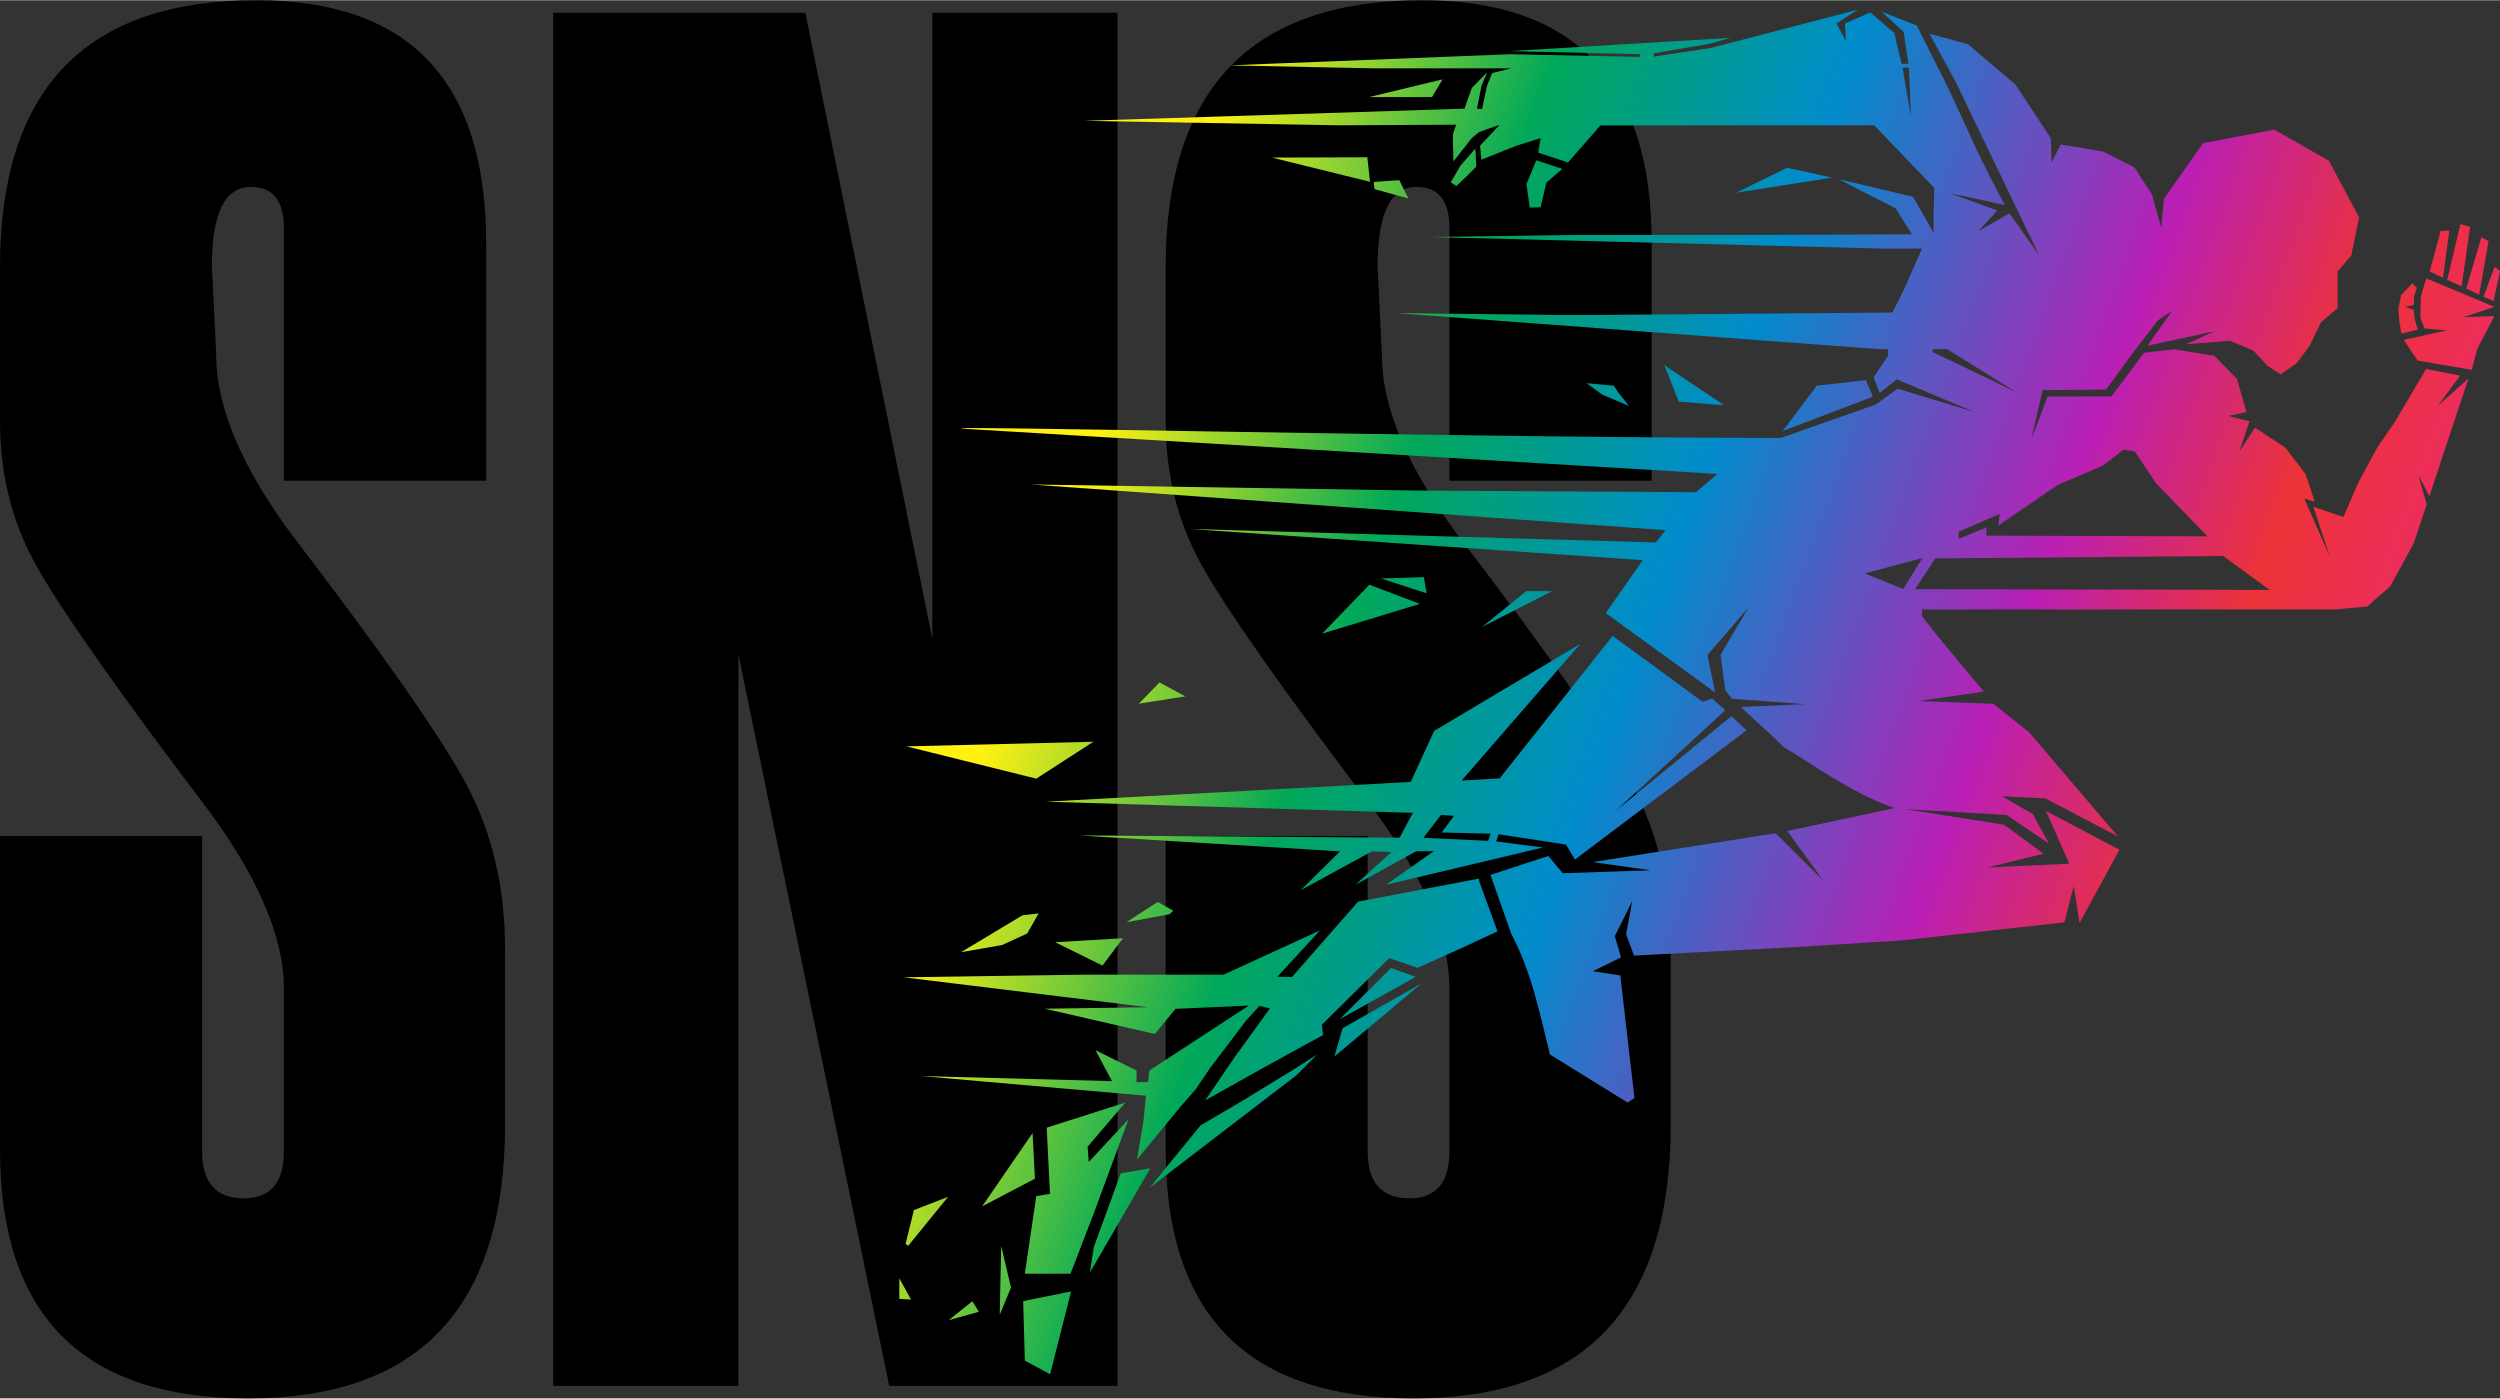
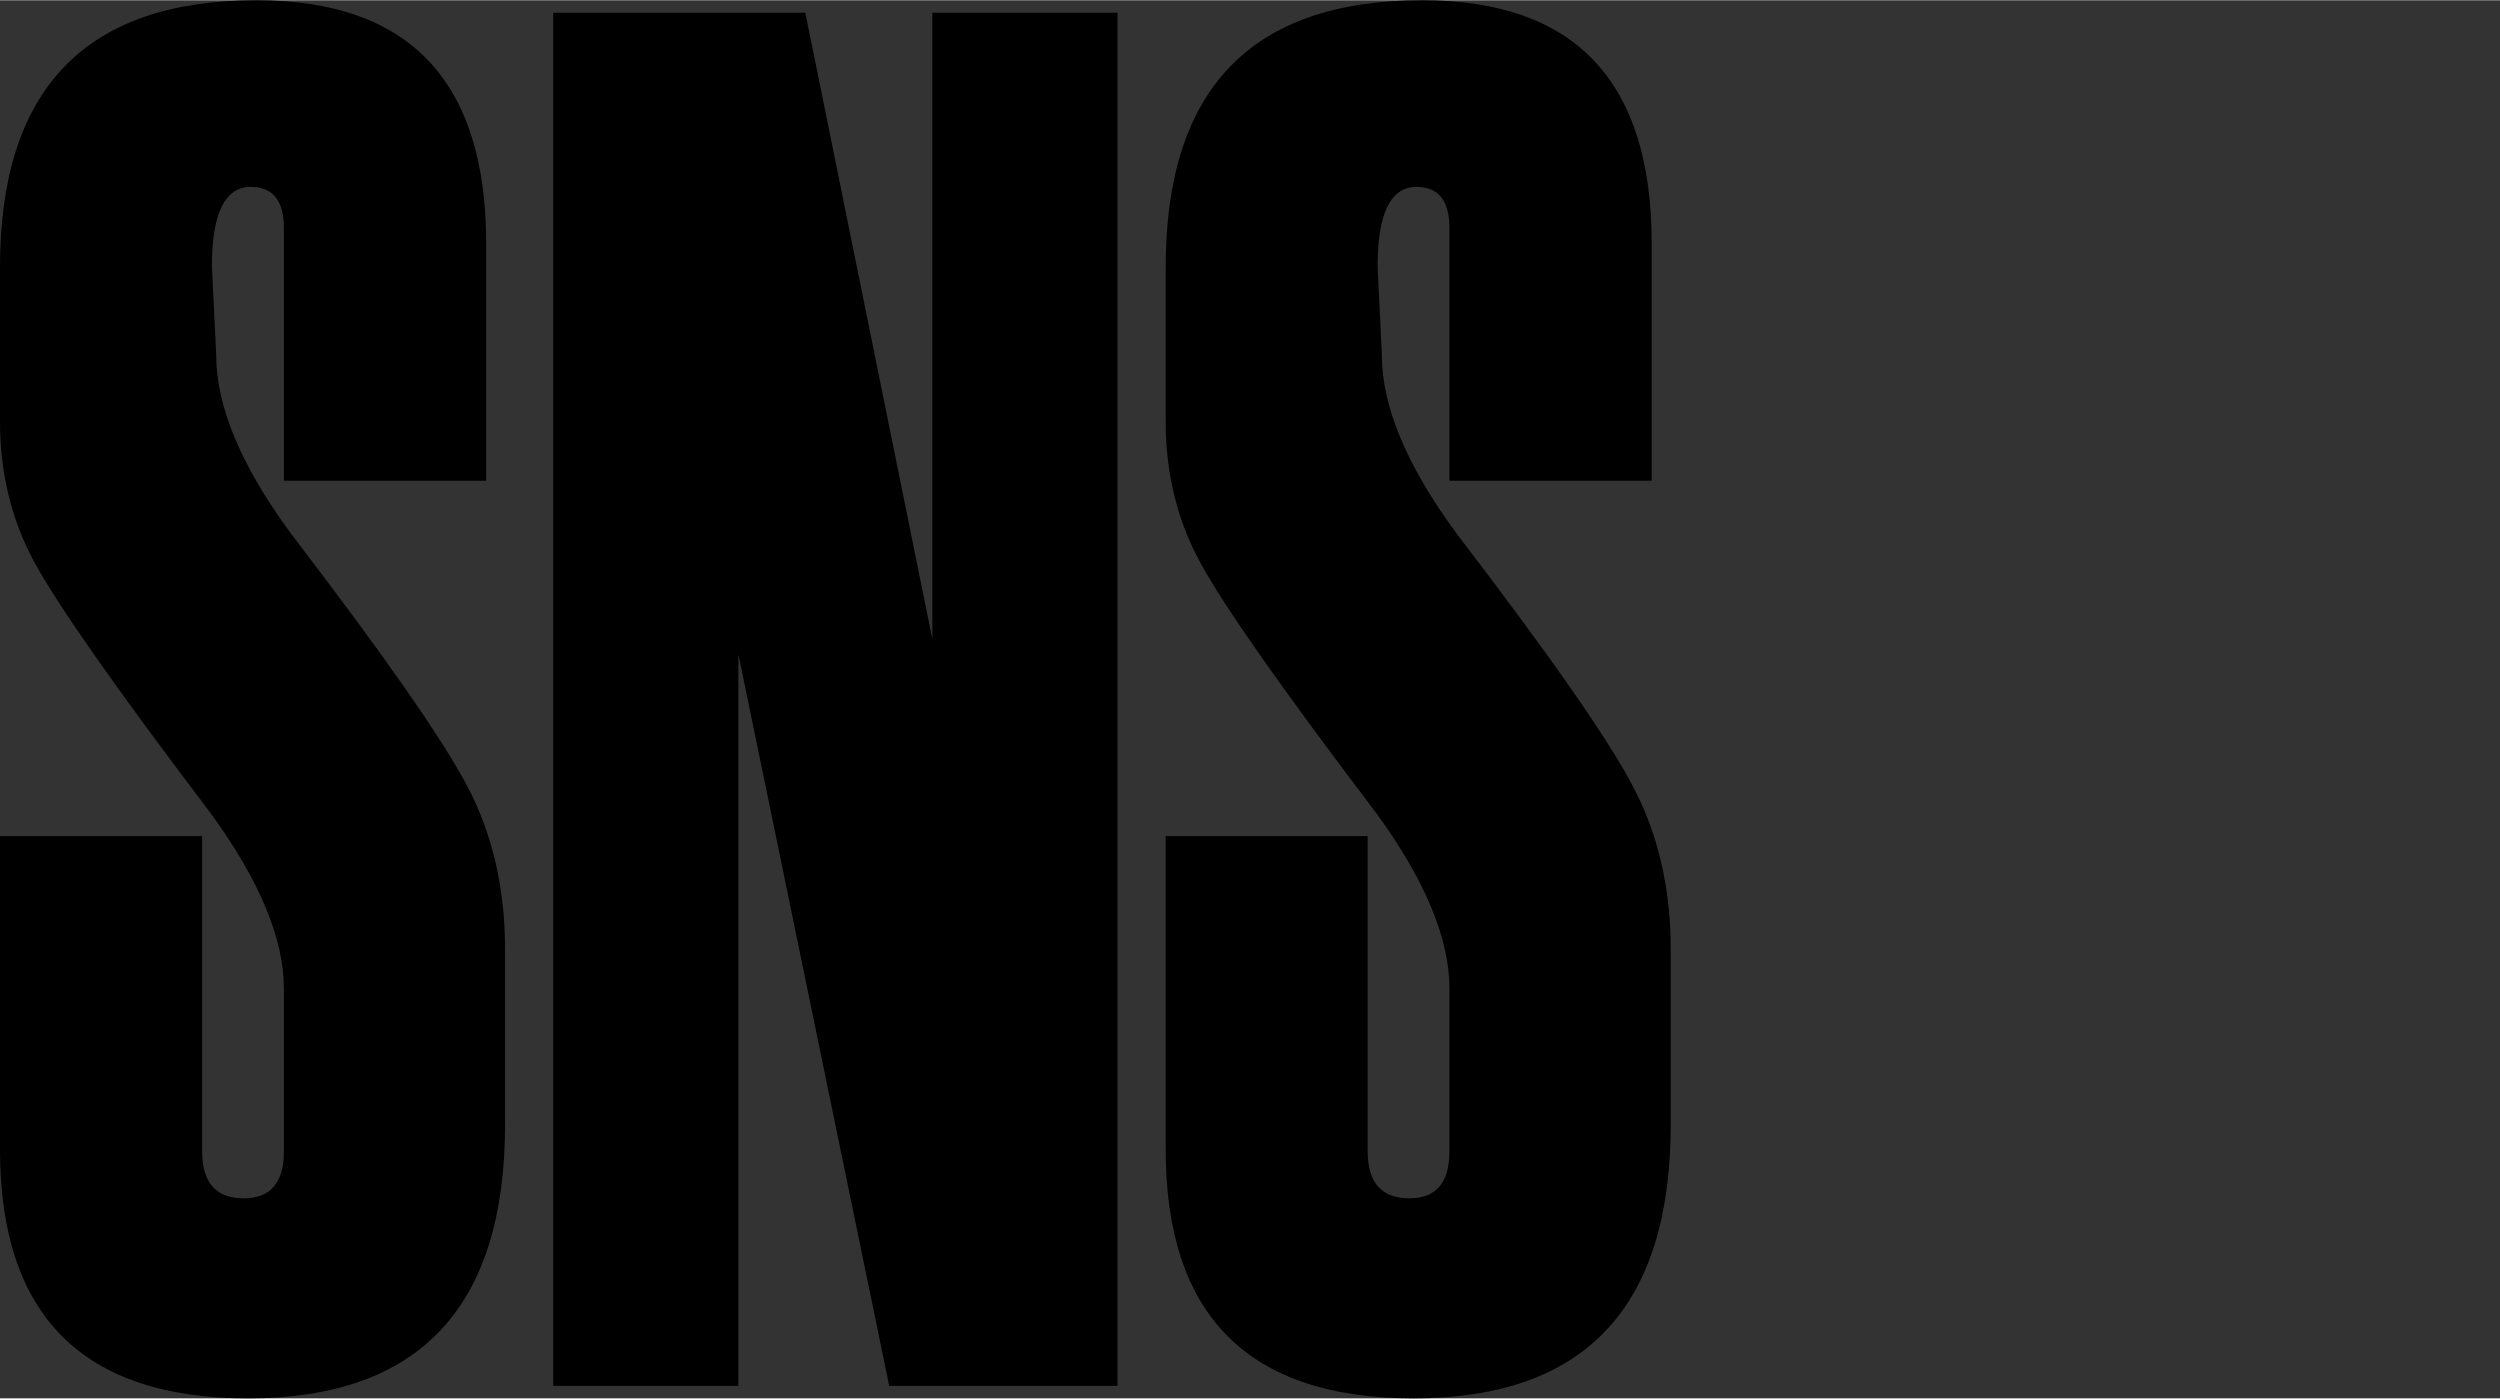
<svg xmlns="http://www.w3.org/2000/svg" xml:space="preserve" width="143px" height="80px" version="1.1" style="shape-rendering:geometricPrecision; text-rendering:geometricPrecision; image-rendering:optimizeQuality; fill-rule:evenodd; clip-rule:evenodd" viewBox="0 0 168.1 94.01">
  <rect x="0" y="0" width="168.1" height="94.01" fill="#333333" stroke="none" />
  <defs>
    <style type="text/css">
   
    .fil0 {fill:black;fill-rule:nonzero}
    .fil1 {fill:url(#id0)}
   
  </style>
    <linearGradient id="id0" gradientUnits="userSpaceOnUse" x1="63.74" y1="27.96" x2="165.58" y2="65.02">
      <stop offset="0" style="stop-opacity:1; stop-color:#FFF212" />
      <stop offset="0.09" style="stop-opacity:1; stop-color:#FFF212" />
      <stop offset="0.278" style="stop-opacity:1; stop-color:#00A859" />
      <stop offset="0.451" style="stop-opacity:1; stop-color:#008CCC" />
      <stop offset="0.671" style="stop-opacity:1; stop-color:#BA1FB5" />
      <stop offset="0.8" style="stop-opacity:1; stop-color:#ED3237" />
      <stop offset="1" style="stop-opacity:1; stop-color:#EC268F" />
    </linearGradient>
  </defs>
  <g id="Capa_x0020_1">
    <path class="fil0" d="M0 56.2l13.59 0 0 21.19c0,2.11 0.93,3.17 2.79,3.17 1.82,0 2.71,-1.06 2.71,-3.17l0 -10.94c0,-3.34 -1.64,-7.28 -4.92,-11.78 -6.36,-8.38 -10.3,-14.01 -11.86,-16.89 -1.55,-2.85 -2.31,-6.02 -2.31,-9.45l0 -10.37c0,-11.98 5.74,-17.96 17.24,-17.96 10.3,0 15.45,5.45 15.45,16.35l0 15.96 -13.6 0 0 -16.99c0,-1.85 -0.75,-2.77 -2.22,-2.77 -1.75,0 -2.62,1.78 -2.62,5.34l0.29 6c0,3.43 1.68,7.43 5.03,11.98 6.21,8.11 10.17,13.78 11.86,16.99 1.69,3.21 2.53,6.88 2.53,10.95l0 11.78c0,12.29 -5.75,18.42 -17.28,18.42 -11.13,0 -16.68,-5.58 -16.68,-16.75l0 -21.06zm75.14 36.97l-15.35 0 -10.14 -49.19 0 49.19 -12.45 0 0 -92.33 16.95 0 8.54 42.11 0 -42.11 12.45 0 0 92.33zm3.24 -36.97l13.58 0 0 21.19c0,2.11 0.94,3.17 2.8,3.17 1.81,0 2.7,-1.06 2.7,-3.17l0 -10.94c0,-3.34 -1.63,-7.28 -4.91,-11.78 -6.36,-8.38 -10.31,-14.01 -11.86,-16.89 -1.55,-2.85 -2.31,-6.02 -2.31,-9.45l0 -10.37c0,-11.98 5.74,-17.96 17.24,-17.96 10.3,0 15.44,5.45 15.44,16.35l0 15.96 -13.6 0 0 -16.99c0,-1.85 -0.74,-2.77 -2.21,-2.77 -1.75,0 -2.62,1.78 -2.62,5.34l0.29 6c0,3.43 1.68,7.43 5.03,11.98 6.21,8.11 10.17,13.78 11.85,16.99 1.7,3.21 2.54,6.88 2.54,10.95l0 11.78c0,12.29 -5.76,18.42 -17.29,18.42 -11.13,0 -16.67,-5.58 -16.67,-16.75l0 -21.06z" />
-     <path class="fil1" d="M96.29 6.51l-4.23 0 4.94 -1.19 -0.71 1.19zm41.11 50.88l-3.75 0.92 5.49 -0.25 -1.57 -3.55 4.94 2.61 -2.68 4.93 -0.39 -2.49 -0.63 2.44 -10.96 1.22 -7.36 0.46 -10.62 0.56 -0.53 -1.44 0.41 -2.22 -1.17 2.35 0.42 1.43 -1.9 0.93 1.85 0.28 0.95 8.24 -0.46 0.31 -5.22 -3.23c-0.7,-2.81 -1.23,-5.53 -2.61,-8.13l-1.39 -3.95 3.89 -1.27 0.97 1.16 5.89 -0.2 -3.88 -0.55 12.31 -1.94 3.19 3.18 -2.41 -3.33 7.22 -1.54c-2.83,-0.93 -6.03,-3.3 -7.44,-4.08l-0.7 -0.68 -1.84 -1.69 -0.36 -0.35 4.34 -0.19 -4.95 -0.36 -0.44 -0.59 -0.32 -2.37 1.89 -3.2 -2.77 3.22 0.51 2.51 -7.35 -5.33 2.48 -3.56 -30.47 -2.1 31.35 0.91 0.66 -0.83 -42.67 -3.07 25.99 0.41 18.73 0.11 1.44 -1.23 -50.4 -3.02c-5.21,-0.31 33.69,0.6 54.67,0.6l6.38 -2.25 1.47 -1.06 5.17 1.57 -5.23 -2.2 -1.15 0.92 -0.41 -1.05 0.96 -1.44 0 -0.46 -0.61 0 -32.39 -2.42 10.89 0.12 2.61 0 19.81 -0.16 0.76 -1.53 1.23 -2.77 -2.61 0 -30.49 -0.78 9.77 -0.14 6.29 0 5.99 0 10.36 -0.04 -1.08 -1.74 -3.84 -1.97 5.01 1.19 1.37 2.41 0 -1.07 0.05 -1.94 -4.04 -4.21 -8.6 0 -9.81 0.01 -2.18 2.49 -2 -0.66 0.16 -0.98 -1.67 0.53 -2.31 0.92 -0.09 -0.94 1.31 -1.4 -1.37 0.48 -0.49 0.4 -1.24 1.58 -0.03 -1.18 -0.01 -0.64 0.22 -0.65 -7.81 0.04 -17.2 -0.3 25.57 -0.82 0.5 -1.4 1.03 -1.05 -0.38 0.89 -0.31 1.57 0.34 0.02 0.34 -1.58 0.34 -0.84 1.28 -0.32 -9.21 0 -9.74 -0.2 18.89 -0.75 8.72 0.18 0.02 -0.18 -8.75 -0.21 14.8 -0.89 -1.4 0.4 -3.75 0.64 0.01 0.22 3.83 -0.58 9.87 -2.57 -1.41 0.92 0.63 1.2 -0.07 -1.19 1.7 -0.75 1.62 1.38 0.49 2.07 0.46 0 -0.32 -2.14 -1.49 -1.37 2.38 0.95 2 3.98c0.19,0.35 2.02,4.36 2.04,4.41l1.07 2.15 0.8 1.52 -3.7 -0.8 3.2 1.17 -1.27 1.38 2.09 -1.19 2 2.84 -5.61 -11.66 -1.76 -3.25 2.56 0.69 3.2 2.71 2.39 3.62 0.04 1.63 0.63 -1.21 2.82 0.47 2.12 1.06 1.19 1.84 0.62 2.25 0.19 -1.99 2.63 -3.72 4.79 -0.91 3.67 2.1 2.03 3.81 -0.53 2.55 -0.92 1.08 0 0.61 0 1.85 -1.13 0.98 -0.73 1.52 -0.89 1.21 -1.09 0.74 -0.88 -0.57 -0.95 -1.03 -1.57 -0.65 -2.96 0.23 1.92 -0.87 -4.51 0.97 1.67 -2.35 -0.96 0.64 -1.73 2.25 -1.76 2.41 -4.27 0.04 -0.76 3.33 1.1 -2.9 4.3 -0.01 2.18 -2.93 2.02 -0.24 2.71 0.44 1.53 1.56 0.63 2.23 -1.24 0.25 1.45 0.36 -0.69 2.04 1.05 -1.61 2.04 1.34 1.36 1.77 0.62 1.87 -0.7 -0.21 1.71 3.88 -1.1 -3.33 2.02 0.69 1 -2.31 1.27 -2.35 1.18 -1.72 2.11 -3.57 2.29 0.44 -1.48 2.01 2.04 -1.82 -2.63 7.92 -0.74 -1.42 0.56 1.97 -0.88 2.63 -1.58 2.89 -1.55 1.35 -2.16 0.19 -27.76 0 0 0.46 1.08 1.38 3.07 3.69 -4.41 0.63 5.06 0.19 2.42 1.94 5.94 6.97 -4.87 -2.55 -2.93 -0.15 2.08 1.2 1.09 1.98 -2.86 -1.92 -6.81 -0.39 6.66 1.05 2.64 1.95zm-8.91 -49.56l-0.13 -3.25c0,-0.1 -0.27,-0.02 -0.43,-0.04l0.56 3.29zm-29.22 3.35l-0.58 0.59 -0.76 0.72 -0.38 -0.24 0.64 -1.11 1.01 -1.16 0.07 1.2zm23.91 0.75l-6.43 1.01 3.42 -1.68 3.01 0.67zm-31.24 -1.37l0.18 1.65 -6.59 -1.63 6.41 -0.02zm11.36 0.2l1.75 0.58 -1.07 0.92 -0.39 1.66 -0.73 0.02 -0.22 -1.58 0.66 -1.6zm-8.6 2.57l-2.28 -0.63 -0.05 -0.48 1.72 -0.12 0.61 1.23zm70.82 5.91l-0.97 -0.44 0.89 -3.74 0.65 0.16 -0.57 4.02zm1.18 0.55l-0.87 -0.4 1.02 -3.45 0.48 0.26 -0.63 3.59zm-3.33 -1.55l0.74 -2.72 0.58 -0.04 -0.42 3.18 -0.9 -0.42zm4.3 1.98l-0.68 -0.28 0.75 -2.01 0.36 0.28 -0.43 2.01zm-5.38 0.59l0.07 0.62 0.22 0.72 -1.11 0.26 -0.14 -0.83 -0.07 -0.8 0.19 -0.95 0.76 -0.8 0.3 0.32 -0.19 0.56 -0.02 0.58 -0.57 0.13 0.56 0.19zm5.44 -0.19l-2.1 0.69 2.09 -0.07 -1.15 2.21 -0.37 1.4 -3.64 -0.62 -0.93 -1.39 2.89 -0.64 -1.5 -0.13 -0.27 -0.72 0.03 -1.43 0.36 -1.22 4.59 1.92zm-36.8 2.84l-0.92 0 -0.09 0.18 5.65 2.71 -4.64 -2.89zm-23.18 3.07l-1.07 -0.78 1.84 0.17 0.3 0.46 0.71 0.9 -1.78 -0.75zm35.8 3.82l-0.77 -0.13 -1.39 1.08 -3 1.27 -4.02 2.75 0.09 -0.78 -2.76 1.2 0.01 0.47 1.86 -0.76 -0.01 0.55 14.87 0.05 -3.45 -3.56 -1.43 -2.14zm-21.39 -4.43l3.31 -0.38 0.46 1.12 -6.07 2.31 2.3 -3.05zm-6.23 1.31l-3.05 -0.24 -0.97 -2.45 4.02 2.69zm14.2 10.3l-1.36 2.07 23.84 0.05 -3.13 -2.28 -19.35 0.16zm-34.2 2.35l-3.08 -1 2.89 -0.09 0.19 1.09zm29.46 -1.34l2.58 1.05 1.29 -2.08 -3.87 1.03zm-25.74 3.6l2.98 -2.41 1.74 0 -4.72 2.41zm-10.75 0.45l3.18 -3.29 3.39 1.29 -6.57 2zm-9.2 4.22l-3.13 0.49 1.4 -1.43 1.73 0.94zm18.58 5.66l2.56 -0.15 7.59 -9.58 6.05 4.43 0.64 -0.22 0.89 0.79 -7.35 6.75 7.76 -6.35 1.02 0.95 -11.54 8.69 -0.61 -1.01 -4.52 -0.69 -0.17 0.48 3.15 0.41 -10.57 2.51 3.23 -2.26 -1.18 0 -4.08 2.25 2.42 -2.2 -1.32 -0.04 -4.8 2.62 2.65 -2.62 -17.51 -1.07 21.52 0.15 0.89 -1.67 -24.67 -0.75 24.53 -1.33 1.57 -3.43 9.83 -5.85 -7.98 9.19zm-28.6 -0.13l-8.73 -2.17 12.57 -0.31 -3.84 2.48zm27.21 2.44l-1.18 1.54 4.36 0.2 0.15 -0.48 -3.28 -0.08 0.82 -1.12 -0.87 -0.06zm-19.05 5.85l1.05 0.59 -0.26 0.24 -2.88 0.53 2.09 -1.36zm22.85 1.98l-2.3 1.07 -1.13 0.51 -1.94 0.87 -1.91 -0.65 -4.53 4.48 0.08 0.69 -4.08 2.24 -3.84 2.15 1.99 -2.92 2.36 -3.26 -0.7 -0.17 -0.89 0.97 -2.45 3.23 -0.93 1.38 -1.07 1.23 -2.9 3.53 0.44 -2.61 0.16 -1.69 -15.09 -1.32 12.81 0.34 -1.11 -2.08 2.77 1.37 -0.01 0.78c0.29,0 0.49,-0.01 0.78,-0.01l0.09 -0.78 6.68 -4.36 -4.93 0.22 -1.38 1.69 -7.41 -1.7 6.95 -0.1 -16.43 -2.01 12.13 -0.18 9.37 0 6.48 -2.97 -2.86 3.11 0.98 0.02 4.45 -5.07 8.13 -1.55 0.01 0.17 1.23 3.38zm-31.63 0.15l-1.68 0.77 -2.76 0.48 4.13 -2.48 1.09 -0.13c-0.81,1.42 -0.72,1.27 -0.78,1.36zm1.89 0.58l4.56 -0.27 -1.38 1.84 -3.18 -1.57zm24.24 2.33l-5.11 2.85 3.45 -3.45 1.66 0.6zm-5.47 5.36l0.56 -1.91 5.32 -3.02 -5.88 4.93zm-2.54 1.25l-9.9 7.59 3.45 -4.22 2.61 -1.53 3.53 -2.15 1.69 -1.08 -1.38 1.39zm-11.51 1.84l-2.54 2.97 0.08 1.02 2.67 -2.86 -2.36 6.39 -1.54 3.99 -3.07 0 0.77 -5.22 0.92 -0.15 -0.22 -4.45 5.29 -1.69zm-6.24 2.05l0.16 3.07 -3.55 1.86 3.39 -4.93zm5.93 2.71l1.99 -0.34 -4.07 7.02 0.27 -1.73 1.81 -4.95zm-11.61 1.58l-2.68 3.29 -0.18 -0.12 0.56 -2.28 2.3 -0.89zm3.47 7.94l0.1 -4.64 0.66 2.8 -0.76 1.84zm-5.96 -1.03l-0.79 -0.05 0 -1.38 0.79 1.43zm4.12 0.11l0.44 0.71 -2.03 0.56 1.59 -1.27zm5.23 4.91l-1.7 -0.92 -0.11 -4 3.22 -0.65 -1.41 5.57z" />
  </g>
</svg>